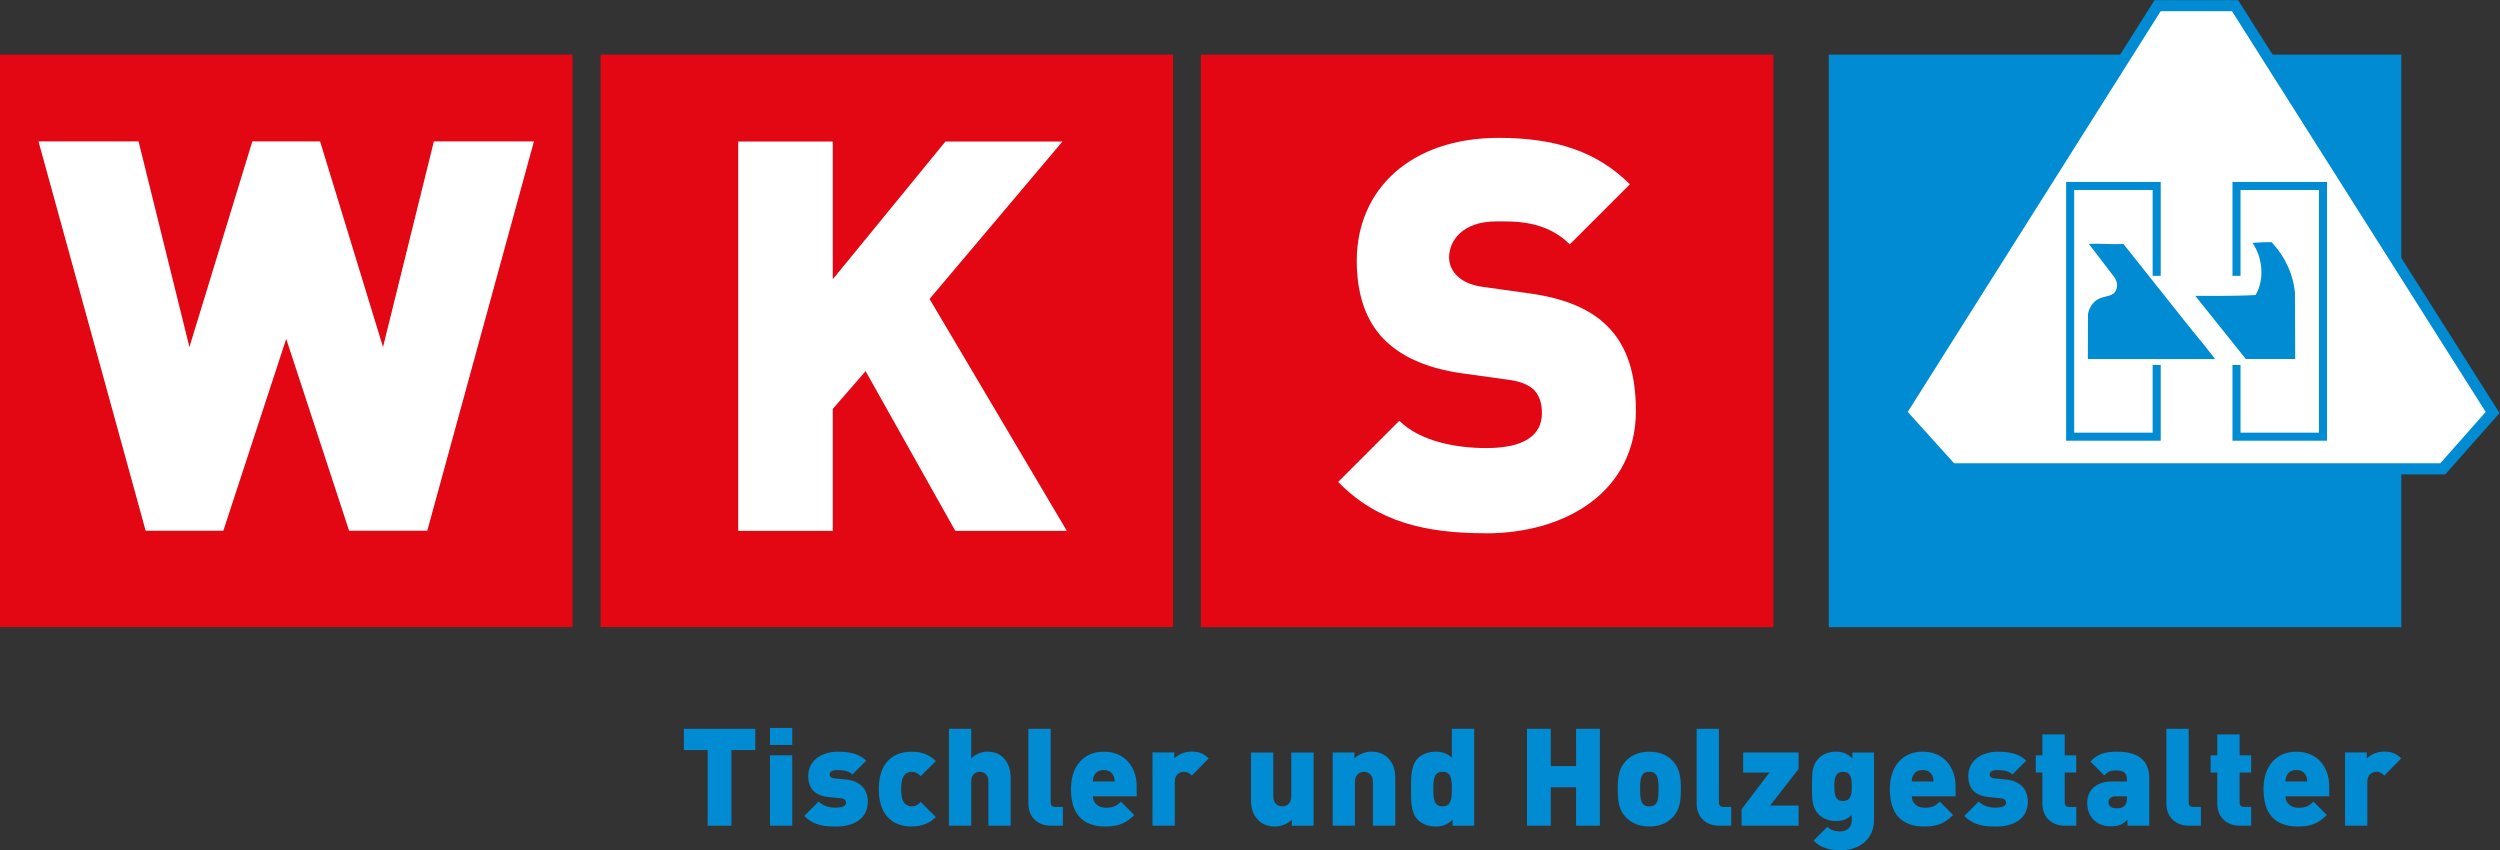
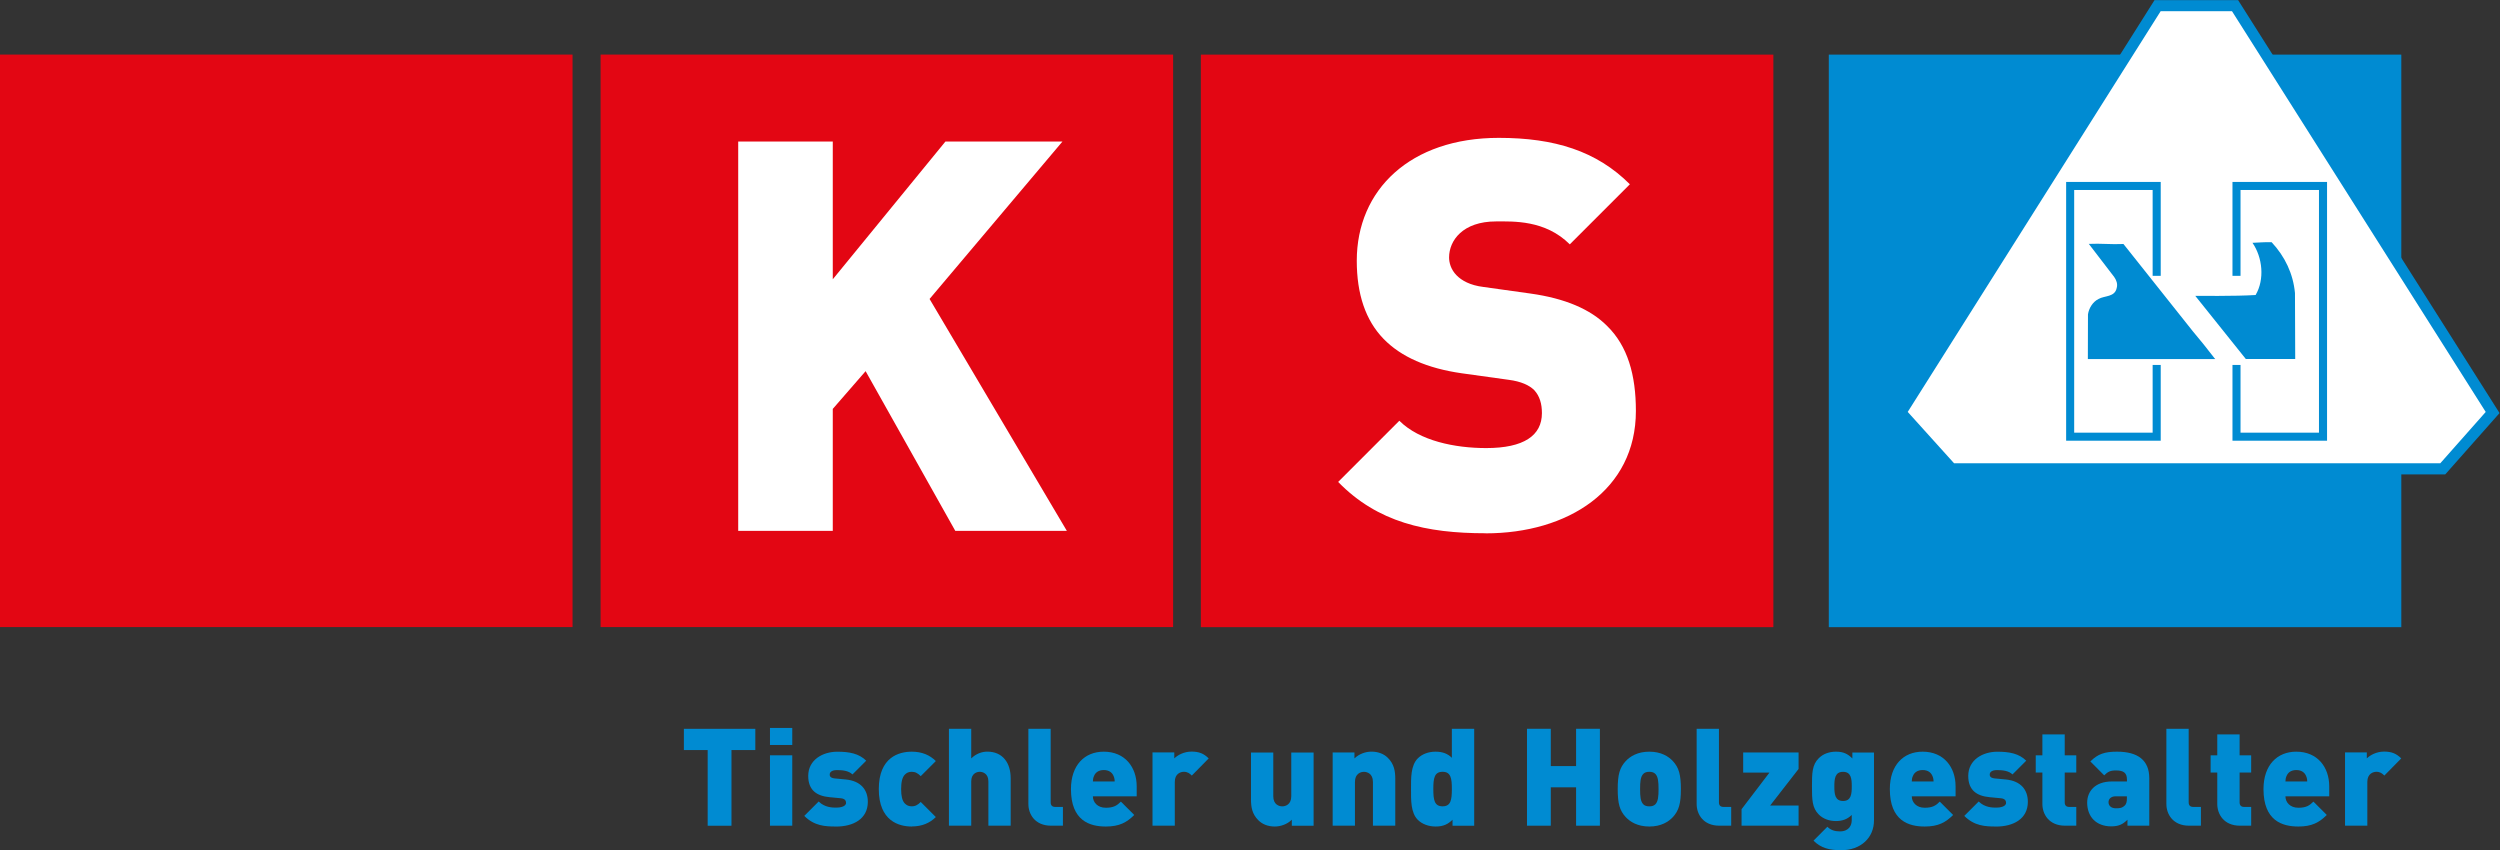
<svg xmlns="http://www.w3.org/2000/svg" id="a" viewBox="0 0 631.26 214.68">
  <rect x="0" y="0" width="631.26" height="214.68" fill="#333333" stroke="none" />
  <defs>
    <style>.b{fill:#008bd2;}.c{fill:#fff;}.d{fill:#e30613;}.e{fill:none;stroke:#008bd2;stroke-width:2.8px;}</style>
  </defs>
  <g>
    <polygon class="d" points="151.65 13.78 296.22 13.78 296.22 158.34 151.65 158.34 151.65 13.78 151.65 13.78" />
    <polygon class="c" points="269.38 134.04 234.72 75.49 268.28 35.73 238.73 35.73 210.28 70.52 210.28 35.73 186.4 35.73 186.4 134.04 210.28 134.04 210.28 103.25 218.57 93.72 241.21 134.04 269.38 134.04 269.38 134.04" />
    <polygon class="d" points="0 13.78 144.57 13.78 144.57 158.34 0 158.34 0 13.78 0 13.78" />
-     <polygon class="c" points="134.82 35.71 109.55 35.71 96.71 87.63 80.83 35.71 63.71 35.71 47.83 87.63 34.99 35.71 9.72 35.71 36.78 134.02 56.39 134.02 72.27 85.56 88.15 134.02 107.89 134.02 134.82 35.71 134.82 35.71" />
  </g>
  <g>
    <polygon class="d" points="303.22 13.79 447.78 13.79 447.78 158.36 303.22 158.36 303.22 13.79 303.22 13.79" />
    <path class="c" d="M375.13,134.65c-15.03,0-27.31-2.76-37.24-12.96l15.45-15.45c5.1,5.1,14.07,6.9,21.93,6.9,9.52,0,14.07-3.17,14.07-8.83,0-2.34-.55-4.28-1.93-5.79-1.24-1.24-3.31-2.21-6.48-2.62l-11.86-1.65c-8.69-1.24-15.31-4.14-19.72-8.69-4.55-4.69-6.76-11.31-6.76-19.72,0-17.93,13.52-31.03,35.86-31.03,14.07,0,24.69,3.31,33.1,11.72l-15.17,15.17c-6.21-6.21-14.35-5.79-18.62-5.79-8.41,0-11.86,4.83-11.86,9.1,0,1.24,.41,3.03,1.93,4.55,1.24,1.24,3.31,2.48,6.76,2.9l11.86,1.66c8.83,1.24,15.17,4,19.31,8.14,5.24,5.1,7.31,12.41,7.31,21.52,0,20-17.24,30.89-37.93,30.89Z" />
  </g>
  <polygon class="b" points="461.78 13.79 606.34 13.79 606.34 158.36 461.78 158.36 461.78 13.79 461.78 13.79" />
  <g>
    <path class="b" d="M184.7,189.39v19.11h-6.01v-19.11h-6.01v-5.36h18.04v5.36h-6.01Z" />
    <path class="b" d="M194.42,188.11v-4.3h5.63v4.3h-5.63Zm0,20.38v-17.77h5.63v17.77h-5.63Z" />
    <path class="b" d="M211.12,208.7c-2.78,0-5.5-.14-8.04-2.68l3.64-3.64c1.55,1.55,3.54,1.55,4.5,1.55,.83,0,2.41-.24,2.41-1.2,0-.52-.24-1.07-1.34-1.17l-2.85-.27c-3.2-.31-5.36-1.75-5.36-5.36,0-4.09,3.68-6.12,7.35-6.12,3.02,0,5.46,.45,7.29,2.27l-3.47,3.47c-.93-.93-2.47-1.1-3.92-1.1s-1.82,.65-1.82,1.07c0,.21-.07,.89,1.2,1.03l2.85,.27c3.88,.38,5.57,2.68,5.57,5.64,0,4.36-3.71,6.25-8.01,6.25Z" />
    <path class="b" d="M230.22,208.7c-3.2,0-8.32-1.37-8.32-9.45s5.12-9.45,8.32-9.45c2.58,0,4.57,.86,6.08,2.37l-3.81,3.81c-.72-.72-1.34-1.1-2.27-1.1-.76,0-1.27,.24-1.75,.72-.65,.69-.93,1.89-.93,3.64s.27,2.96,.93,3.64c.48,.48,1,.72,1.75,.72,.93,0,1.55-.38,2.27-1.1l3.81,3.81c-1.51,1.51-3.5,2.37-6.08,2.37Z" />
    <path class="b" d="M249.57,208.49v-11.2c0-1.99-1.44-2.41-2.17-2.41s-2.16,.41-2.16,2.41v11.2h-5.63v-24.47h5.63v7.49c1.17-1.17,2.65-1.72,4.05-1.72,3.99,0,5.91,2.96,5.91,6.7v11.99h-5.64Z" />
    <path class="b" d="M265.41,208.49c-4.09,0-5.74-2.92-5.74-5.46v-19h5.63v18.59c0,.72,.38,1.13,1.13,1.13h1.96v4.74h-2.99Z" />
    <path class="b" d="M275.96,201.07c0,1.51,1.17,2.89,3.26,2.89,1.96,0,2.82-.55,3.81-1.55l3.37,3.37c-1.89,1.89-3.75,2.92-7.18,2.92-4.09,0-8.8-1.48-8.8-9.45,0-6.05,3.44-9.45,8.28-9.45,5.36,0,8.32,3.92,8.32,8.76v2.51h-11.07Zm5.19-5.19c-.34-.79-1.1-1.44-2.44-1.44s-2.1,.65-2.44,1.44c-.24,.48-.31,1-.31,1.44h5.5c0-.45-.07-.96-.31-1.44Z" />
    <path class="b" d="M300.94,195.84c-.55-.55-1.07-.96-2.03-.96-.76,0-2.27,.45-2.27,2.54v11.06h-5.63v-18.49h5.5v1.51c.82-.82,2.44-1.72,4.36-1.72,1.82,0,3.06,.45,4.33,1.72l-4.26,4.33Z" />
    <path class="b" d="M326.19,208.49v-1.51c-1.13,1.13-2.82,1.72-4.29,1.72-1.75,0-3.16-.58-4.16-1.58-1.58-1.58-1.86-3.33-1.86-5.29v-11.82h5.63v11.06c0,2.13,1.51,2.54,2.27,2.54s2.27-.41,2.27-2.54v-11.06h5.64v18.49h-5.5Z" />
    <path class="b" d="M346.67,208.49v-11.06c0-2.13-1.51-2.54-2.27-2.54s-2.27,.41-2.27,2.54v11.06h-5.63v-18.49h5.5v1.51c1.13-1.13,2.82-1.72,4.29-1.72,1.75,0,3.16,.58,4.16,1.58,1.58,1.58,1.86,3.33,1.86,5.29v11.82h-5.64Z" />
    <path class="b" d="M366.77,208.49v-1.51c-1.13,1.13-2.34,1.72-4.26,1.72-1.79,0-3.44-.62-4.5-1.68-1.82-1.82-1.72-5.05-1.72-7.77s-.1-5.95,1.72-7.77c1.07-1.07,2.68-1.68,4.47-1.68s3.09,.52,4.12,1.55v-7.32h5.64v24.47h-5.46Zm-2.51-13.61c-2.1,0-2.34,1.68-2.34,4.36s.24,4.36,2.34,4.36,2.34-1.68,2.34-4.36-.24-4.36-2.34-4.36Z" />
    <path class="b" d="M397.97,208.49v-9.69h-6.39v9.69h-6.01v-24.47h6.01v9.42h6.39v-9.42h6.01v24.47h-6.01Z" />
    <path class="b" d="M422.4,206.33c-1.1,1.17-2.96,2.37-5.94,2.37s-4.85-1.2-5.95-2.37c-1.55-1.68-2.03-3.44-2.03-7.08s.48-5.4,2.03-7.08c1.1-1.17,2.96-2.37,5.95-2.37s4.84,1.2,5.94,2.37c1.55,1.68,2.03,3.47,2.03,7.08s-.48,5.39-2.03,7.08Zm-4.43-10.93c-.34-.34-.83-.52-1.51-.52s-1.17,.17-1.51,.52c-.72,.72-.82,2.03-.82,3.85s.1,3.13,.82,3.85c.34,.34,.83,.51,1.51,.51s1.17-.17,1.51-.51c.72-.72,.82-2.03,.82-3.85s-.1-3.13-.82-3.85Z" />
    <path class="b" d="M434.15,208.49c-4.09,0-5.74-2.92-5.74-5.46v-19h5.63v18.59c0,.72,.38,1.13,1.13,1.13h1.96v4.74h-2.99Z" />
    <path class="b" d="M439.75,208.49v-4.16l7.04-9.24h-6.63v-5.09h13.99v4.16l-7.18,9.24h7.18v5.09h-14.4Z" />
    <path class="b" d="M464.86,214.68c-2.89,0-5.05-.52-6.94-2.41l3.5-3.51c.86,.86,1.89,1.17,3.16,1.17,2.37,0,2.99-1.62,2.99-2.82v-1.34c-1.03,1.03-2.27,1.55-3.99,1.55s-3.26-.58-4.33-1.65c-1.68-1.68-1.72-3.75-1.72-7.11s.03-5.43,1.72-7.11c1.07-1.07,2.58-1.65,4.36-1.65,1.89,0,2.99,.58,4.12,1.72v-1.51h5.46v17.15c0,4.36-3.3,7.53-8.35,7.53Zm.52-19.79c-2.06,0-2.2,1.79-2.2,3.68s.14,3.68,2.2,3.68,2.2-1.79,2.2-3.68-.14-3.68-2.2-3.68Z" />
    <path class="b" d="M482.73,201.07c0,1.51,1.17,2.89,3.26,2.89,1.96,0,2.82-.55,3.81-1.55l3.37,3.37c-1.89,1.89-3.75,2.92-7.18,2.92-4.09,0-8.8-1.48-8.8-9.45,0-6.05,3.44-9.45,8.28-9.45,5.36,0,8.32,3.92,8.32,8.76v2.51h-11.07Zm5.19-5.19c-.34-.79-1.1-1.44-2.44-1.44s-2.1,.65-2.44,1.44c-.24,.48-.31,1-.31,1.44h5.5c0-.45-.07-.96-.31-1.44Z" />
    <path class="b" d="M504.03,208.7c-2.78,0-5.5-.14-8.04-2.68l3.64-3.64c1.55,1.55,3.54,1.55,4.5,1.55,.83,0,2.41-.24,2.41-1.2,0-.52-.24-1.07-1.34-1.17l-2.85-.27c-3.2-.31-5.36-1.75-5.36-5.36,0-4.09,3.68-6.12,7.35-6.12,3.02,0,5.46,.45,7.29,2.27l-3.47,3.47c-.93-.93-2.47-1.1-3.92-1.1s-1.82,.65-1.82,1.07c0,.21-.07,.89,1.2,1.03l2.85,.27c3.88,.38,5.57,2.68,5.57,5.64,0,4.36-3.71,6.25-8.01,6.25Z" />
    <path class="b" d="M521.45,208.49c-4.09,0-5.74-2.92-5.74-5.46v-7.97h-1.68v-4.33h1.68v-5.29h5.64v5.29h2.92v4.33h-2.92v7.56c0,.72,.38,1.13,1.13,1.13h1.79v4.74h-2.82Z" />
    <path class="b" d="M537.19,208.49v-1.51c-1.13,1.13-2.16,1.68-4.12,1.68-1.86,0-3.4-.62-4.43-1.65-1.07-1.07-1.62-2.61-1.62-4.33,0-2.78,1.89-5.36,6.29-5.36h3.75v-.48c0-1.68-.83-2.3-2.78-2.3-1.44,0-2.06,.34-2.96,1.24l-3.5-3.51c1.89-1.89,3.61-2.47,6.74-2.47,5.29,0,8.14,2.2,8.14,6.7v11.99h-5.5Zm-.14-7.42h-2.85c-1.1,0-1.79,.62-1.79,1.48s.62,1.55,1.86,1.55c1.1,0,1.61-.1,2.23-.69,.41-.38,.55-.96,.55-1.86v-.48Z" />
    <path class="b" d="M552.76,208.49c-4.09,0-5.74-2.92-5.74-5.46v-19h5.63v18.59c0,.72,.38,1.13,1.13,1.13h1.96v4.74h-2.99Z" />
    <path class="b" d="M565.61,208.49c-4.09,0-5.74-2.92-5.74-5.46v-7.97h-1.68v-4.33h1.68v-5.29h5.64v5.29h2.92v4.33h-2.92v7.56c0,.72,.38,1.13,1.13,1.13h1.79v4.74h-2.82Z" />
    <path class="b" d="M577.08,201.07c0,1.51,1.17,2.89,3.26,2.89,1.96,0,2.82-.55,3.81-1.55l3.37,3.37c-1.89,1.89-3.75,2.92-7.18,2.92-4.09,0-8.8-1.48-8.8-9.45,0-6.05,3.44-9.45,8.28-9.45,5.36,0,8.32,3.92,8.32,8.76v2.51h-11.07Zm5.19-5.19c-.34-.79-1.1-1.44-2.44-1.44s-2.1,.65-2.44,1.44c-.24,.48-.31,1-.31,1.44h5.5c0-.45-.07-.96-.31-1.44Z" />
    <path class="b" d="M602.06,195.84c-.55-.55-1.07-.96-2.03-.96-.76,0-2.27,.45-2.27,2.54v11.06h-5.63v-18.49h5.5v1.51c.82-.82,2.44-1.72,4.36-1.72,1.82,0,3.06,.45,4.33,1.72l-4.26,4.33Z" />
  </g>
  <g>
    <polyline class="c" points="564.36 1.43 544.8 1.43 479.96 104.16 492.79 118.38 616.81 118.38 629.4 104.16 564.36 1.43" />
    <polygon class="e" points="564.36 1.43 544.8 1.43 479.96 104.16 492.79 118.38 616.81 118.38 629.4 104.16 564.36 1.43" />
  </g>
  <path class="b" d="M573.59,61.15c3.39,3.63,5.45,8.01,5.9,12.85l.06,16.65h-12.47l-12.77-15.95s10.28,.12,15.24-.21c2.33-3.96,1.75-9.49-.79-13.18,1.72-.06,3-.21,4.84-.15" />
  <path class="b" d="M559,90.27h.03c-1.72-2.24-3.51-4.47-5.38-6.68l-17.47-21.98c-3.14,.15-5.67-.18-8.75-.03l6.42,8.37c.55,.79,.91,1.73,.63,2.75-.48,2.36-3.03,1.91-4.57,2.78-1.48,.72-2.45,2.33-2.69,3.9l-.03,11.29h32.18l-.37-.41" />
  <g>
    <polygon class="b" points="543.55 109.25 523.74 109.25 523.74 47.97 543.55 47.97 543.55 69.65 545.59 69.65 545.59 45.94 521.71 45.94 521.71 111.28 545.59 111.28 545.59 92.15 543.55 92.15 543.55 109.25" />
    <polygon class="b" points="563.71 45.94 563.71 69.65 565.74 69.65 565.74 47.97 585.55 47.97 585.55 109.25 565.74 109.25 565.74 92.15 563.71 92.15 563.71 111.28 587.59 111.28 587.59 45.94 563.71 45.94" />
  </g>
</svg>